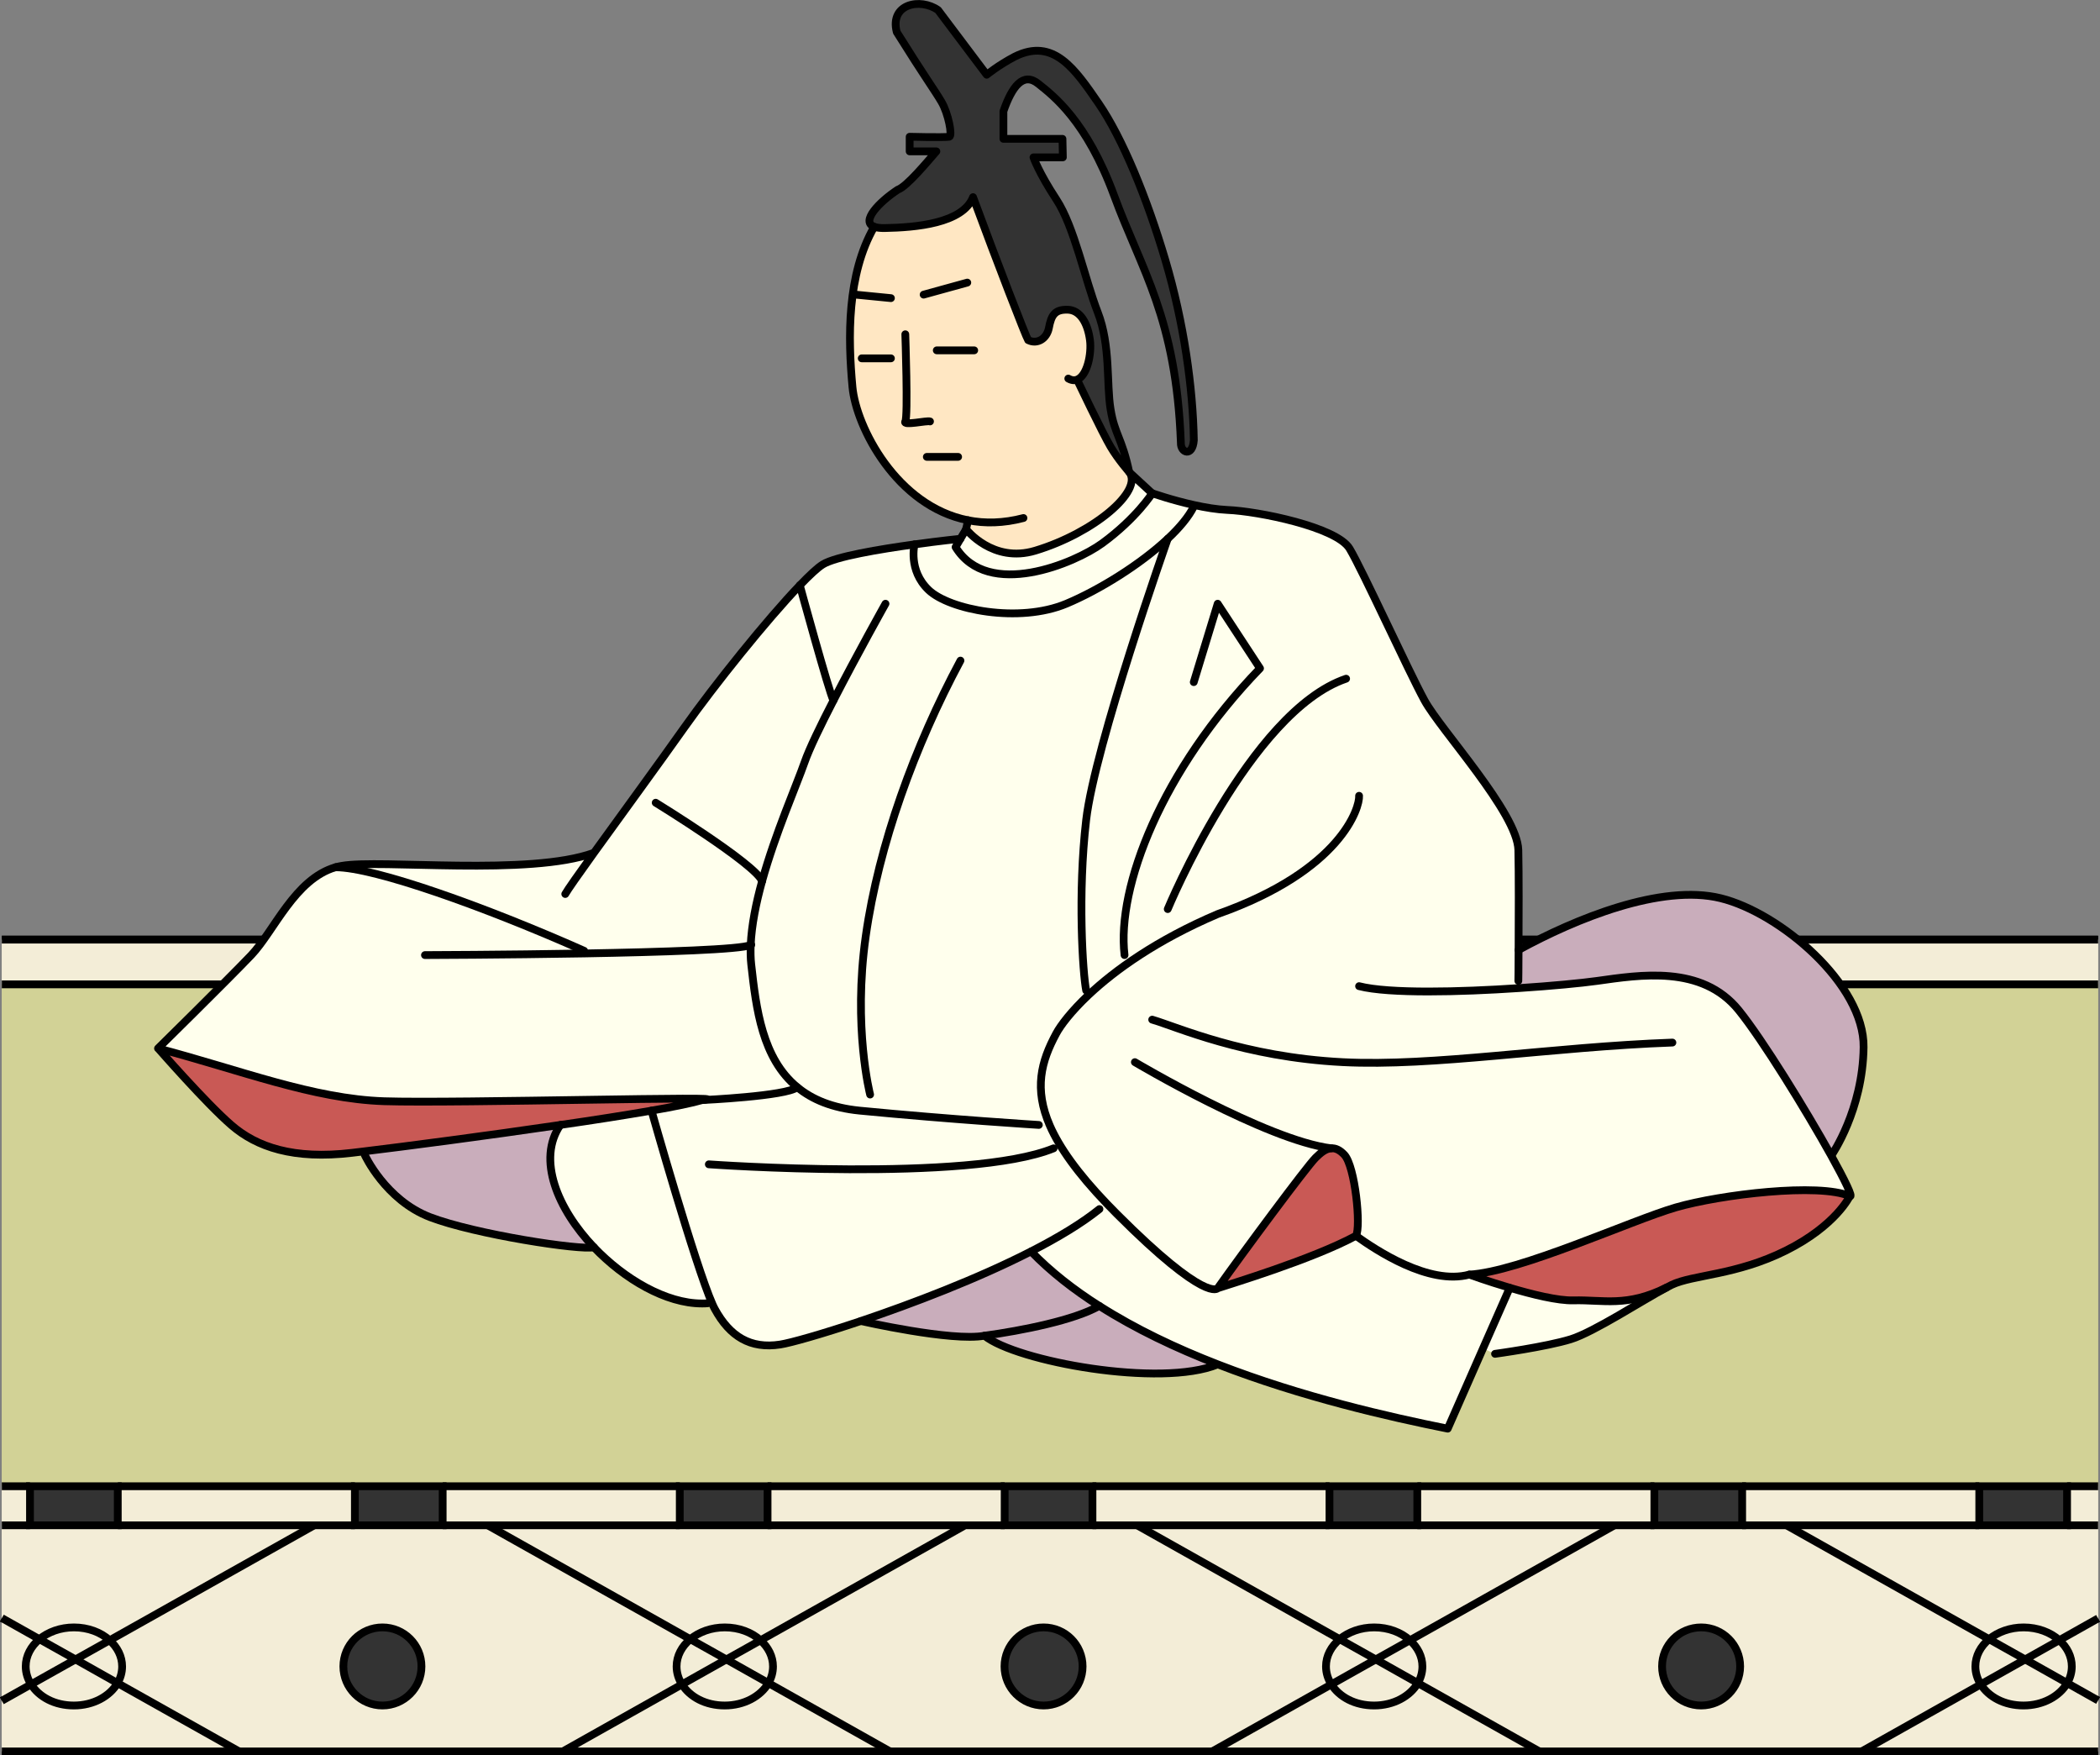
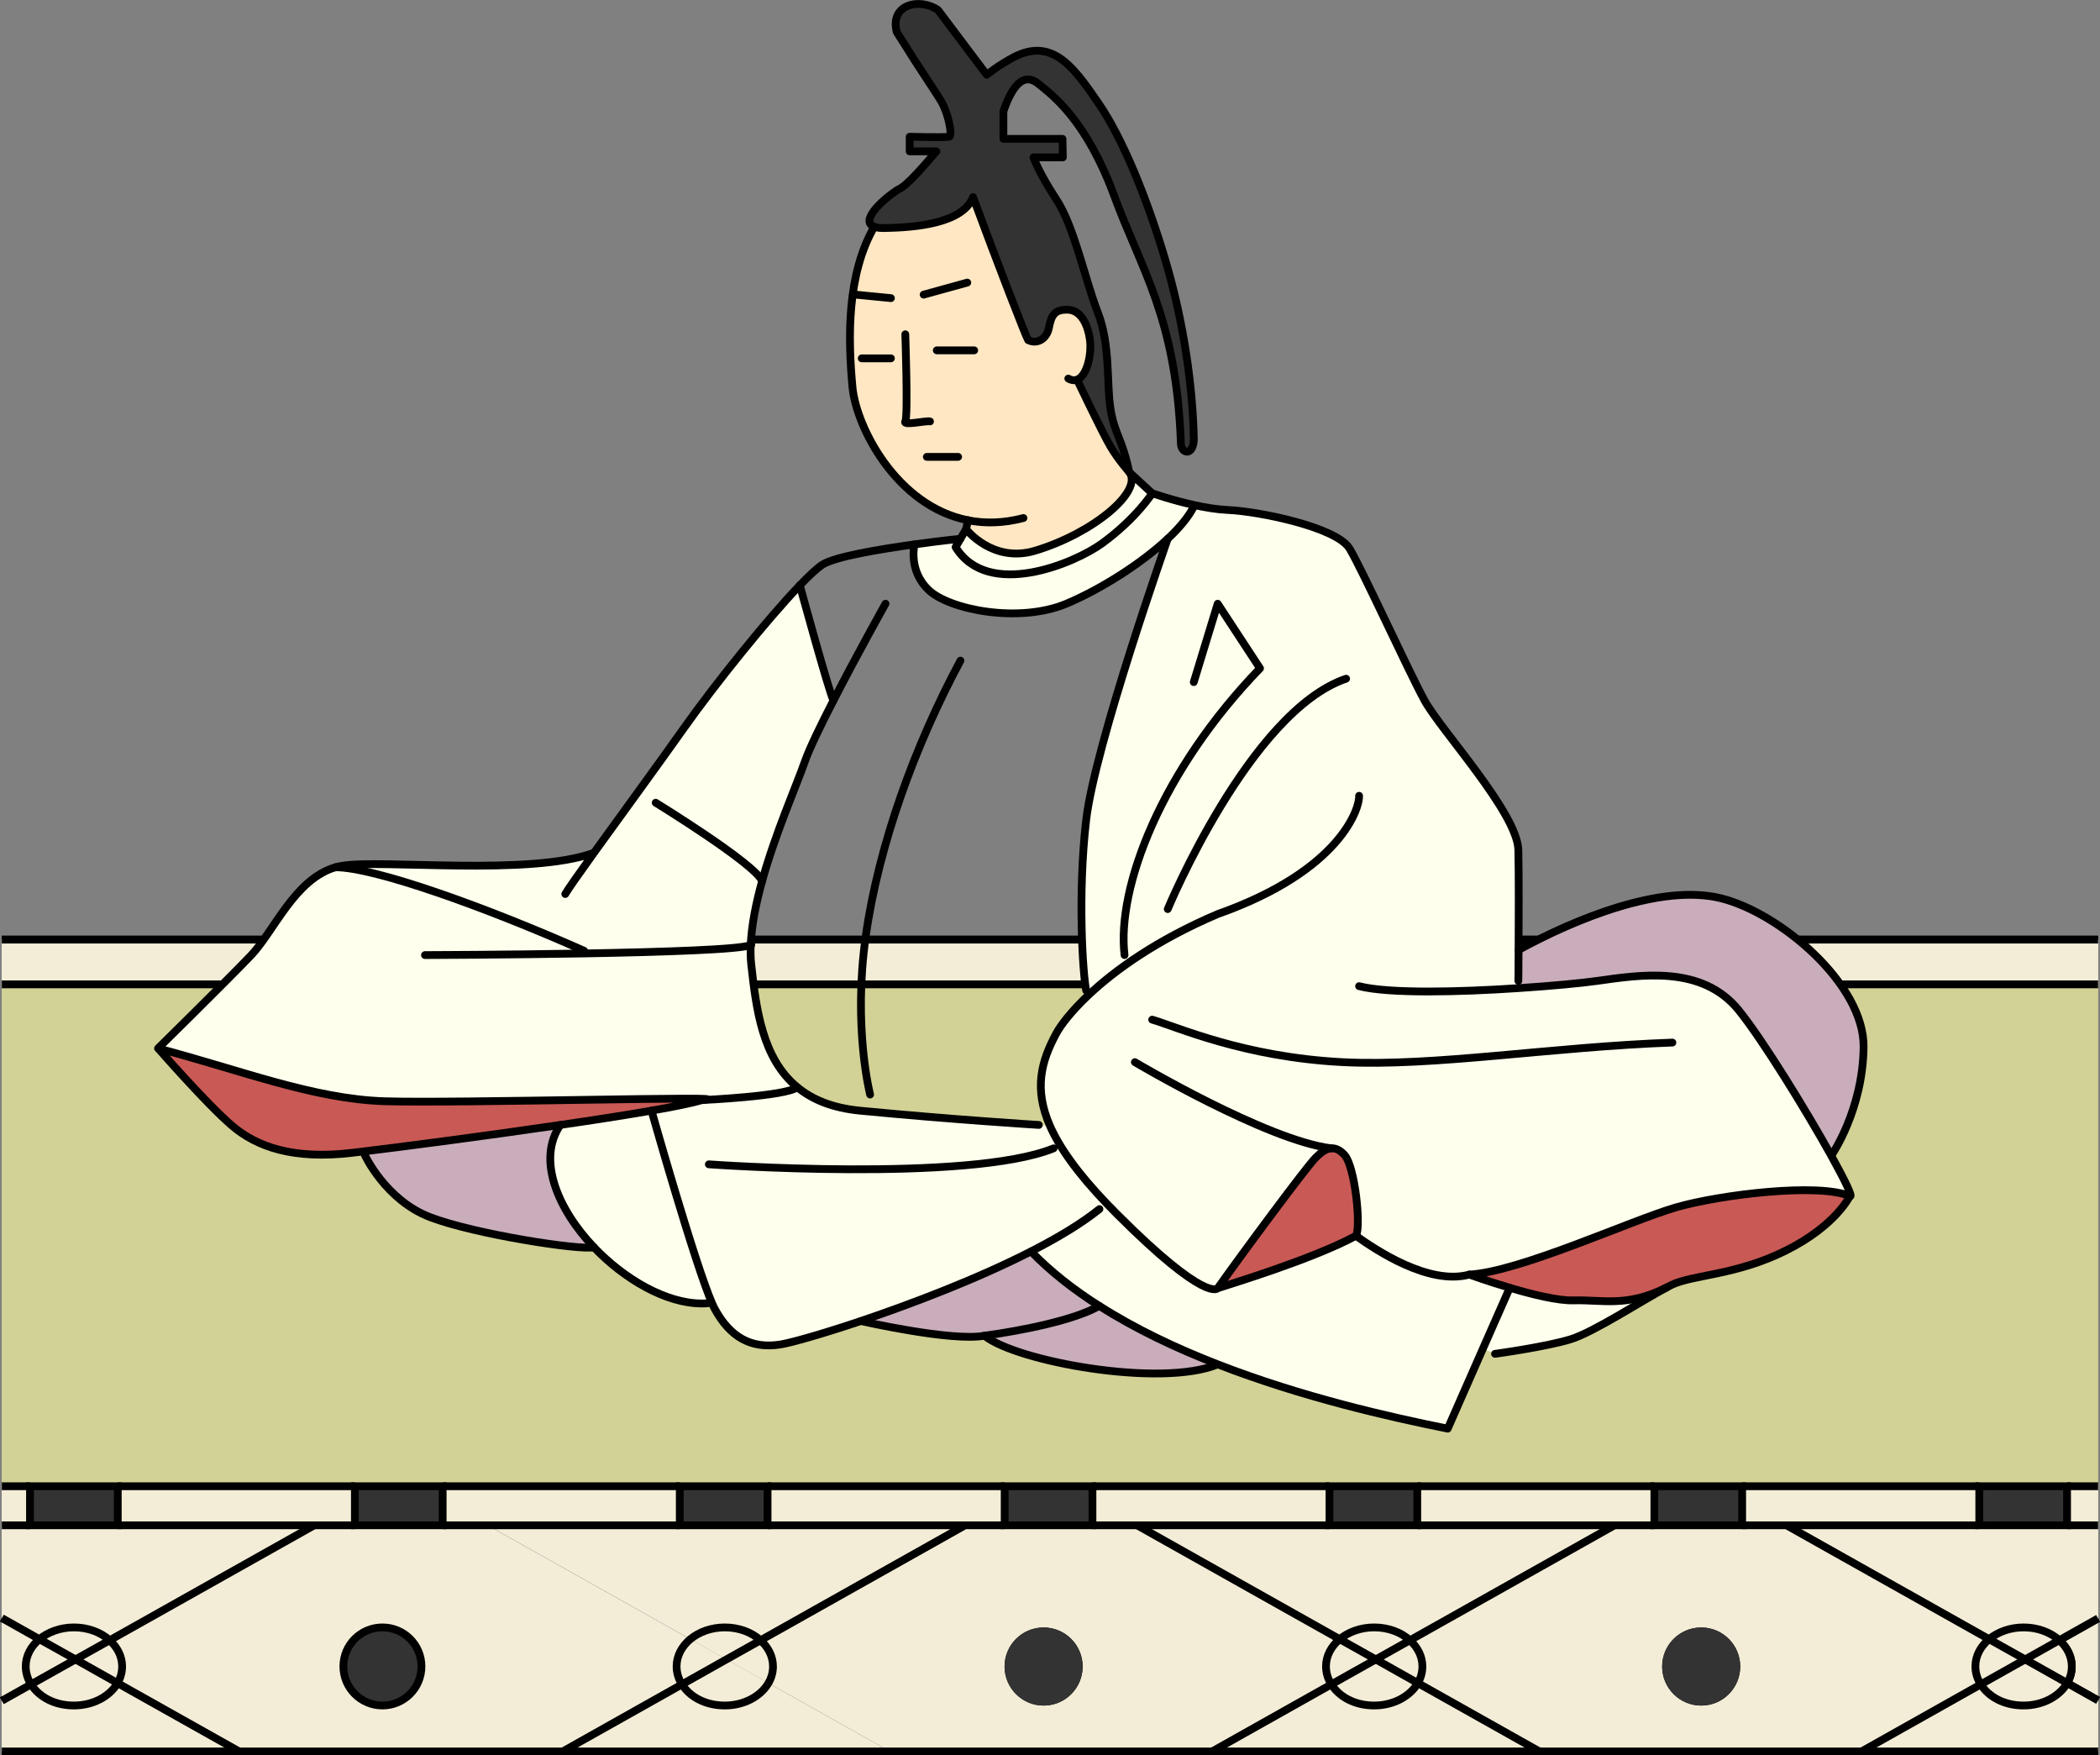
<svg xmlns="http://www.w3.org/2000/svg" viewBox="0 0 270.31 225.91">
  <rect x="0" y="0" width="270.31" height="225.91" fill="#808080" stroke="none" />
  <defs>
    <style>.cls-1{stroke-miterlimit:10}.cls-1,.cls-2{fill:none;stroke:#000}.cls-3{fill:#c9adbb}.cls-3,.cls-4,.cls-5,.cls-6,.cls-7,.cls-9{stroke-width:0}.cls-4{fill:#f3edd7}.cls-2{stroke-linecap:round;stroke-linejoin:round}.cls-5{fill:#333}.cls-6{fill:#ffffed}.cls-7{fill:#c95955}.cls-9{fill:#d2d296}</style>
  </defs>
  <g id="_畳" data-name="畳">
    <path class="cls-4" d="M.24 191.28h3.62v5.03H.24zM270.06 218.85v6.56h-30.44l15.35-8.63c1.03 1.61 3.11 2.72 5.51 2.72s4.62-1.18 5.62-2.88l3.97 2.23Z" />
    <path class="cls-4" d="M270.06 208.29v10.56l-3.97-2.23c.38-.65.59-1.38.59-2.14 0-1.3-.62-2.48-1.61-3.38l4.99-2.8Z" />
+     <path class="cls-4" d="M270.06 196.31v11.99l-4.99 2.8c-1.14-1.01-2.77-1.64-4.59-1.64s-3.31.58-4.44 1.51l-26.09-14.66h40.11ZM270.06 120.93v5.76H.24v-5.76h269.82zM266.07 191.28h3.99v5.03h-3.99z" />
+     <path class="cls-4" d="M266.69 214.47c0 .76-.21 1.49-.59 2.14l-5.42-3.05 4.39-2.47c1 .89 1.61 2.07 1.61 3.38ZM260.68 213.57l5.42 3.05c-1 1.7-3.13 2.88-5.62 2.88s-4.48-1.1-5.51-2.72l5.71-3.21Z" />
+     <path class="cls-5" d="M254.77 191.28h11.3v5.03h-11.3z" />
+     <path class="cls-4" d="m265.07 211.1-4.39 2.47-4.64-2.6c1.13-.93 2.7-1.51 4.44-1.51 1.82 0 3.46.63 4.59 1.64Z" />
+     <path class="cls-4" d="m260.68 213.57-5.71 3.21c-.44-.69-.69-1.48-.69-2.31 0-1.37.68-2.6 1.77-3.51l4.64 2.6Z" />
+     <path class="cls-4" d="m229.96 196.31 26.09 14.66c-1.09.9-1.77 2.14-1.77 3.51 0 .83.25 1.62.69 2.31l-15.35 8.63h-41.47l-15.64-8.79c.38-.65.59-1.38.59-2.14 0-1.3-.62-2.48-1.61-3.37l26.33-14.8h22.15ZM224 214.48c0-2.77-2.25-5.02-5.02-5.02s-5.03 2.25-5.03 5.02 2.25 5.03 5.03 5.03 5.02-2.25 5.02-5.03ZM254.77 196.31h-30.52v-5.03h30.52v5.03z" />
+     <path class="cls-5" d="M212.95 191.28h11.3v5.03h-11.3zM218.98 209.46c2.77 0 5.02 2.25 5.02 5.02s-2.25 5.03-5.02 5.03-5.03-2.25-5.03-5.03 2.25-5.02 5.03-5.02Z" />
+     <path class="cls-4" d="m207.81 196.31-26.33 14.8c-1.14-1.02-2.77-1.65-4.59-1.65s-3.31.58-4.44 1.51l-26.09-14.66h61.45ZM182.44 196.31v-5.03h30.51v5.03h-30.51zM198.15 225.41h-42.12l15.35-8.63c1.03 1.61 3.12 2.72 5.51 2.72s4.62-1.18 5.62-2.88l15.64 8.79Z" />
+     <path class="cls-4" d="M183.1 214.47c0 .76-.21 1.49-.59 2.14l-5.42-3.05 4.39-2.47c1 .89 1.61 2.07 1.61 3.37ZM177.09 213.57l5.42 3.05c-1 1.7-3.13 2.88-5.62 2.88s-4.48-1.1-5.51-2.72l5.71-3.21Z" />
+     <path class="cls-5" d="M171.13 191.28h11.3v5.03h-11.3z" />
+     <path class="cls-4" d="M176.89 209.46c1.82 0 3.46.63 4.59 1.65l-4.39 2.47-4.64-2.6c1.13-.93 2.7-1.51 4.44-1.51Z" />
+     <path class="cls-4" d="m177.09 213.57-5.71 3.21c-.44-.69-.69-1.48-.69-2.31 0-1.37.68-2.6 1.77-3.51l4.64 2.6Z" />
+     <path class="cls-4" d="m146.37 196.31 26.09 14.66c-1.09.9-1.77 2.14-1.77 3.51 0 .83.25 1.62.69 2.31l-15.35 8.63h-41.47l-15.64-8.79c.38-.65.59-1.38.59-2.14 0-1.3-.62-2.48-1.61-3.37l26.33-14.8h22.15Zm-7.01 18.17c0-2.77-2.25-5.02-5.02-5.02s-5.03 2.25-5.03 5.02 2.25 5.03 5.03 5.03 5.02-2.25 5.02-5.03ZM171.13 196.31h-30.51v-5.03h30.51v5.03z" />
+     <path class="cls-5" d="M129.32 191.28h11.3v5.03h-11.3zM134.33 209.46c2.77 0 5.02 2.25 5.02 5.02s-2.25 5.03-5.02 5.03-5.03-2.25-5.03-5.03 2.25-5.02 5.03-5.02Z" />
+     <path class="cls-4" d="m124.22 196.31-26.33 14.8c-1.14-1.02-2.77-1.65-4.59-1.65s-3.31.58-4.44 1.51l-26.09-14.66h61.45ZM129.32 196.31H98.8v-5.03h30.52v5.03zM114.56 225.41H72.44l15.35-8.63c1.03 1.61 3.11 2.72 5.51 2.72s4.62-1.18 5.62-2.88l15.64 8.79Z" />
+     <path class="cls-4" d="M99.51 214.47c0 .76-.21 1.49-.59 2.14l-5.42-3.05 4.39-2.47c1 .89 1.61 2.07 1.61 3.37ZM93.5 213.57l5.42 3.05c-1 1.7-3.13 2.88-5.62 2.88s-4.48-1.1-5.51-2.72l5.71-3.21Z" />
+     <path class="cls-5" d="M87.5 191.28h11.3v5.03H87.5z" />
+     <path class="cls-4" d="M93.3 209.46c1.82 0 3.46.63 4.59 1.65l-4.39 2.47-4.64-2.6c1.13-.93 2.7-1.51 4.44-1.51Z" />
+     <path class="cls-4" d="m93.5 213.57-5.71 3.21c-.44-.69-.69-1.48-.69-2.31 0-1.37.68-2.6 1.77-3.51l4.64 2.6Z" />
+     <path class="cls-4" d="m62.78 196.31 26.09 14.66c-1.09.9-1.77 2.14-1.77 3.51 0 .83.25 1.62.69 2.31l-15.35 8.63H30.78l-15.64-8.79c.38-.65.59-1.38.59-2.14 0-1.3-.62-2.48-1.61-3.37l26.33-14.8h22.34Zm-8.52 18.17c0-2.77-2.25-5.02-5.02-5.02s-5.03 2.25-5.03 5.02 2.25 5.03 5.03 5.03 5.02-2.25 5.02-5.03ZM87.5 196.31H56.99v-5.03H87.5v5.03z" />
+     <path class="cls-4" d="M45.68 196.31H15.17v-5.03h30.51v5.03zM30.78 225.41H.24v-6.52L4 216.78c1.03 1.61 3.12 2.72 5.51 2.72s4.62-1.18 5.62-2.88l15.64 8.79ZM15.72 214.47c0 .76-.21 1.49-.59 2.14l-5.42-3.05 4.39-2.47c1 .89 1.61 2.07 1.61 3.37Z" />
+     <path class="cls-5" d="M3.86 191.28h11.3v5.03H3.86z" />
+     <path class="cls-4" d="m9.72 213.57 5.42 3.05c-1 1.7-3.13 2.88-5.62 2.88s-4.48-1.1-5.51-2.72l5.71-3.21Z" />
+     <path class="cls-4" d="M9.52 209.46c1.82 0 3.46.63 4.59 1.65l-4.39 2.47-4.64-2.6c1.13-.93 2.7-1.51 4.44-1.51Z" />
+     <path class="cls-4" d="m9.72 213.57-5.71 3.21c-.44-.69-.69-1.48-.69-2.31 0-1.37.68-2.6 1.77-3.51l4.64 2.6Z" />
+     <path class="cls-4" d="m.24 208.25 4.84 2.72c-1.09.9-1.77 2.14-1.77 3.51 0 .83.25 1.62.69 2.31L.24 218.9v-10.64Z" />
+     <path class="cls-9" d="M212.95 191.28H.24v-64.59h269.82v64.59h-57.11z" />
+     <path class="cls-4" d="M.24 196.31h40.19l-26.33 14.8c-1.14-1.02-2.77-1.65-4.59-1.65s-3.31.58-4.44 1.51l-4.84-2.72V196.3Z" />
+     <path class="cls-1" d="M270.06 225.41H.24M.24 120.93h269.82M.24 126.69h269.82M266.07 191.28h3.99M224.25 191.28h30.52M182.44 191.28h30.51M140.62 191.28h30.51M98.8 191.28h30.52M56.99 191.28H87.5M15.17 191.28h30.51M.24 191.28h3.62M266.07 196.31h3.99M224.25 196.31h30.52M182.44 196.31h30.51M140.62 196.31h30.51M98.8 196.31H129.32M56.99 196.31H87.5M15.17 196.31H45.68M.24 196.31h3.62M72.44 225.41l15.35-8.63 5.71-3.21 4.39-2.46 26.33-14.8" />
+     <path class="cls-1" d="m114.56 225.41-15.64-8.79-5.42-3.05-4.64-2.6-26.08-14.66M139.35 214.47c0 2.78-2.25 5.03-5.02 5.03s-5.03-2.25-5.03-5.03 2.25-5.02 5.03-5.02 5.02 2.25 5.02 5.02ZM223.99 214.47c0 2.78-2.25 5.03-5.02 5.03s-5.03-2.25-5.03-5.03 2.25-5.02 5.03-5.02 5.02 2.25 5.02 5.02Z" />
+     <path class="cls-1" d="M97.89 211.11c1 .89 1.61 2.07 1.61 3.37 0 .76-.21 1.49-.59 2.14-1 1.7-3.13 2.88-5.62 2.88s-4.48-1.1-5.51-2.72c-.44-.69-.69-1.48-.69-2.31 0-1.37.68-2.6 1.77-3.51 1.13-.93 2.7-1.51 4.44-1.51 1.82 0 3.46.63 4.59 1.65ZM.24 218.89 4 216.78l5.72-3.21 4.39-2.46 26.33-14.8" />
+     <path class="cls-1" d="m30.78 225.41-15.65-8.79-5.41-3.05-4.64-2.6-4.84-2.72" />
+     <path class="cls-1" d="m198.15 225.41-15.64-8.79-5.42-3.05-4.64-2.6-26.08-14.66" />
+     <path class="cls-1" d="M181.48 211.11c1 .89 1.61 2.07 1.61 3.37 0 .76-.21 1.49-.59 2.14-1 1.7-3.13 2.88-5.62 2.88s-4.48-1.1-5.51-2.72c-.44-.69-.69-1.48-.69-2.31 0-1.37.68-2.6 1.77-3.51 1.13-.93 2.7-1.51 4.44-1.51 1.82 0 3.46.63 4.59 1.65ZM239.62 225.41l15.35-8.63 5.71-3.21 4.39-2.47 4.99-2.81" />
+     <path class="cls-1" d="m270.06 218.85-3.96-2.23-5.42-3.05-4.64-2.6-26.08-14.66" />
+     <path class="cls-1" d="M265.07 211.1c1 .89 1.61 2.07 1.61 3.38 0 .76-.21 1.49-.59 2.14-1 1.7-3.13 2.88-5.62 2.88s-4.48-1.1-5.51-2.72c-.44-.69-.69-1.48-.69-2.31 0-1.37.68-2.6 1.77-3.51 1.13-.93 2.7-1.51 4.44-1.51 1.82 0 3.46.63 4.59 1.64ZM54.25 214.47c0 2.78-2.25 5.03-5.02 5.03s-5.03-2.25-5.03-5.03 2.25-5.02 5.03-5.02 5.02 2.25 5.02 5.02ZM3.86 191.28h11.3v5.03H3.86zM45.68 191.28h11.3v5.03h-11.3zM87.5 191.28h11.3v5.03H87.5zM129.32 191.28h11.3v5.03h-11.3zM171.13 191.28h11.3v5.03h-11.3zM212.95 191.28h11.3v5.03h-11.3zM254.77 191.28h11.3v5.03h-11.3z" />
+     <path class="cls-4" d="M.24 191.28h3.62v5.03H.24zM270.06 218.85v6.56h-30.44l15.35-8.63c1.03 1.61 3.11 2.72 5.51 2.72s4.62-1.18 5.62-2.88l3.97 2.23Z" />
    <path class="cls-4" d="M270.06 196.31v11.99l-4.99 2.8c-1.14-1.01-2.77-1.64-4.59-1.64s-3.31.58-4.44 1.51l-26.09-14.66h40.11ZM270.06 120.93v5.76H.24v-5.76h269.82zM266.07 191.28h3.99v5.03h-3.99z" />
    <path class="cls-4" d="M266.69 214.47c0 .76-.21 1.49-.59 2.14l-5.42-3.05 4.39-2.47c1 .89 1.61 2.07 1.61 3.38ZM260.68 213.57l5.42 3.05c-1 1.7-3.13 2.88-5.62 2.88s-4.48-1.1-5.51-2.72l5.71-3.21Z" />
    <path class="cls-5" d="M254.77 191.28h11.3v5.03h-11.3z" />
    <path class="cls-4" d="m265.07 211.1-4.39 2.47-4.64-2.6c1.13-.93 2.7-1.51 4.44-1.51 1.82 0 3.46.63 4.59 1.64Z" />
    <path class="cls-4" d="m260.68 213.57-5.71 3.21c-.44-.69-.69-1.48-.69-2.31 0-1.37.68-2.6 1.77-3.51l4.64 2.6Z" />
    <path class="cls-4" d="m229.96 196.31 26.09 14.66c-1.09.9-1.77 2.14-1.77 3.51 0 .83.25 1.62.69 2.31l-15.35 8.63h-41.47l-15.64-8.79c.38-.65.59-1.38.59-2.14 0-1.3-.62-2.48-1.61-3.37l26.33-14.8h22.15ZM224 214.48c0-2.77-2.25-5.02-5.02-5.02s-5.03 2.25-5.03 5.02 2.25 5.03 5.03 5.03 5.02-2.25 5.02-5.03ZM254.77 196.31h-30.52v-5.03h30.52v5.03z" />
    <path class="cls-5" d="M212.95 191.28h11.3v5.03h-11.3zM218.98 209.46c2.77 0 5.02 2.25 5.02 5.02s-2.25 5.03-5.02 5.03-5.03-2.25-5.03-5.03 2.25-5.02 5.03-5.02Z" />
    <path class="cls-4" d="m207.81 196.31-26.33 14.8c-1.14-1.02-2.77-1.65-4.59-1.65s-3.31.58-4.44 1.51l-26.09-14.66h61.45ZM182.44 196.31v-5.03h30.51v5.03h-30.51zM198.15 225.41h-42.12l15.35-8.63c1.03 1.61 3.12 2.72 5.51 2.72s4.62-1.18 5.62-2.88l15.64 8.79Z" />
    <path class="cls-4" d="M183.1 214.47c0 .76-.21 1.49-.59 2.14l-5.42-3.05 4.39-2.47c1 .89 1.61 2.07 1.61 3.37ZM177.09 213.57l5.42 3.05c-1 1.7-3.13 2.88-5.62 2.88s-4.48-1.1-5.51-2.72l5.71-3.21Z" />
    <path class="cls-5" d="M171.13 191.28h11.3v5.03h-11.3z" />
    <path class="cls-4" d="M176.89 209.46c1.82 0 3.46.63 4.59 1.65l-4.39 2.47-4.64-2.6c1.13-.93 2.7-1.51 4.44-1.51Z" />
    <path class="cls-4" d="m177.09 213.57-5.71 3.21c-.44-.69-.69-1.48-.69-2.31 0-1.37.68-2.6 1.77-3.51l4.64 2.6Z" />
    <path class="cls-4" d="m146.37 196.31 26.09 14.66c-1.09.9-1.77 2.14-1.77 3.51 0 .83.25 1.62.69 2.31l-15.35 8.63h-41.47l-15.64-8.79c.38-.65.59-1.38.59-2.14 0-1.3-.62-2.48-1.61-3.37l26.33-14.8h22.15Zm-7.01 18.17c0-2.77-2.25-5.02-5.02-5.02s-5.03 2.25-5.03 5.02 2.25 5.03 5.03 5.03 5.02-2.25 5.02-5.03ZM171.13 196.31h-30.51v-5.03h30.51v5.03z" />
    <path class="cls-5" d="M129.32 191.28h11.3v5.03h-11.3zM134.33 209.46c2.77 0 5.02 2.25 5.02 5.02s-2.25 5.03-5.02 5.03-5.03-2.25-5.03-5.03 2.25-5.02 5.03-5.02Z" />
    <path class="cls-4" d="m124.22 196.31-26.33 14.8c-1.14-1.02-2.77-1.65-4.59-1.65s-3.31.58-4.44 1.51l-26.09-14.66h61.45ZM129.32 196.31H98.8v-5.03h30.52v5.03zM114.56 225.41H72.44l15.35-8.63c1.03 1.61 3.11 2.72 5.51 2.72s4.62-1.18 5.62-2.88l15.64 8.79Z" />
    <path class="cls-4" d="M99.51 214.47c0 .76-.21 1.49-.59 2.14l-5.42-3.05 4.39-2.47c1 .89 1.61 2.07 1.61 3.37ZM93.5 213.57l5.42 3.05c-1 1.7-3.13 2.88-5.62 2.88s-4.48-1.1-5.51-2.72l5.71-3.21Z" />
    <path class="cls-5" d="M87.5 191.28h11.3v5.03H87.5z" />
    <path class="cls-4" d="M93.3 209.46c1.82 0 3.46.63 4.59 1.65l-4.39 2.47-4.64-2.6c1.13-.93 2.7-1.51 4.44-1.51Z" />
    <path class="cls-4" d="m93.5 213.57-5.71 3.21c-.44-.69-.69-1.48-.69-2.31 0-1.37.68-2.6 1.77-3.51l4.64 2.6Z" />
    <path class="cls-4" d="m62.78 196.31 26.09 14.66c-1.09.9-1.77 2.14-1.77 3.51 0 .83.25 1.62.69 2.31l-15.35 8.63H30.78l-15.64-8.79c.38-.65.59-1.38.59-2.14 0-1.3-.62-2.48-1.61-3.37l26.33-14.8h22.34Zm-8.52 18.17c0-2.77-2.25-5.02-5.02-5.02s-5.03 2.25-5.03 5.02 2.25 5.03 5.03 5.03 5.02-2.25 5.02-5.03ZM87.5 196.31H56.99v-5.03H87.5v5.03z" />
    <path class="cls-5" d="M45.68 191.28h11.3v5.03h-11.3zM49.23 209.46c2.77 0 5.02 2.25 5.02 5.02s-2.25 5.03-5.02 5.03-5.03-2.25-5.03-5.03 2.25-5.02 5.03-5.02Z" />
    <path class="cls-4" d="M45.68 196.31H15.17v-5.03h30.51v5.03zM30.78 225.41H.24v-6.52L4 216.78c1.03 1.61 3.12 2.72 5.51 2.72s4.62-1.18 5.62-2.88l15.64 8.79ZM15.72 214.47c0 .76-.21 1.49-.59 2.14l-5.42-3.05 4.39-2.47c1 .89 1.61 2.07 1.61 3.37Z" />
    <path class="cls-5" d="M3.86 191.28h11.3v5.03H3.86z" />
    <path class="cls-4" d="m9.72 213.57 5.42 3.05c-1 1.7-3.13 2.88-5.62 2.88s-4.48-1.1-5.51-2.72l5.71-3.21Z" />
    <path class="cls-4" d="M9.52 209.46c1.82 0 3.46.63 4.59 1.65l-4.39 2.47-4.64-2.6c1.13-.93 2.7-1.51 4.44-1.51Z" />
    <path class="cls-4" d="m9.72 213.57-5.71 3.21c-.44-.69-.69-1.48-.69-2.31 0-1.37.68-2.6 1.77-3.51l4.64 2.6Z" />
    <path class="cls-4" d="m.24 208.25 4.84 2.72c-1.09.9-1.77 2.14-1.77 3.51 0 .83.25 1.62.69 2.31L.24 218.9v-10.64Z" />
    <path class="cls-9" d="M212.95 191.28H.24v-64.59h269.82v64.59h-57.11z" />
    <path class="cls-4" d="M.24 196.31h40.19l-26.33 14.8c-1.14-1.02-2.77-1.65-4.59-1.65s-3.31.58-4.44 1.51l-4.84-2.72V196.3Z" />
    <path class="cls-1" d="M270.06 225.41H.24M.24 120.93h269.82M.24 126.69h269.82M266.07 191.28h3.99M224.25 191.28h30.52M182.44 191.28h30.51M140.62 191.28h30.51M98.8 191.28h30.52M56.99 191.28H87.5M15.17 191.28h30.51M.24 191.28h3.62M266.07 196.31h3.99M224.25 196.31h30.52M182.44 196.31h30.51M140.62 196.31h30.51M98.8 196.31H129.32M56.99 196.31H87.5M15.17 196.31H45.68M.24 196.31h3.62M72.44 225.41l15.35-8.63 5.71-3.21 4.39-2.46 26.33-14.8" />
-     <path class="cls-1" d="m114.56 225.41-15.64-8.79-5.42-3.05-4.64-2.6-26.08-14.66M139.35 214.47c0 2.78-2.25 5.03-5.02 5.03s-5.03-2.25-5.03-5.03 2.25-5.02 5.03-5.02 5.02 2.25 5.02 5.02ZM223.99 214.47c0 2.78-2.25 5.03-5.02 5.03s-5.03-2.25-5.03-5.03 2.25-5.02 5.03-5.02 5.02 2.25 5.02 5.02Z" />
-     <path class="cls-1" d="M97.89 211.11c1 .89 1.61 2.07 1.61 3.37 0 .76-.21 1.49-.59 2.14-1 1.7-3.13 2.88-5.62 2.88s-4.48-1.1-5.51-2.72c-.44-.69-.69-1.48-.69-2.31 0-1.37.68-2.6 1.77-3.51 1.13-.93 2.7-1.51 4.44-1.51 1.82 0 3.46.63 4.59 1.65ZM.24 218.89 4 216.78l5.72-3.21 4.39-2.46 26.33-14.8" />
-     <path class="cls-1" d="m30.78 225.41-15.65-8.79-5.41-3.05-4.64-2.6-4.84-2.72" />
-     <path class="cls-1" d="M14.11 211.11c1 .89 1.61 2.07 1.61 3.37 0 .76-.21 1.49-.59 2.14-1 1.7-3.13 2.88-5.62 2.88s-4.48-1.1-5.51-2.72c-.44-.69-.69-1.48-.69-2.31 0-1.37.68-2.6 1.77-3.51 1.13-.93 2.7-1.51 4.44-1.51 1.82 0 3.46.63 4.59 1.65ZM156.03 225.41l15.35-8.63 5.71-3.21 4.39-2.46 26.33-14.8" />
-     <path class="cls-1" d="m198.15 225.41-15.64-8.79-5.42-3.05-4.64-2.6-26.08-14.66" />
-     <path class="cls-1" d="M181.48 211.11c1 .89 1.61 2.07 1.61 3.37 0 .76-.21 1.49-.59 2.14-1 1.7-3.13 2.88-5.62 2.88s-4.48-1.1-5.51-2.72c-.44-.69-.69-1.48-.69-2.31 0-1.37.68-2.6 1.77-3.51 1.13-.93 2.7-1.51 4.44-1.51 1.82 0 3.46.63 4.59 1.65ZM239.62 225.41l15.35-8.63 5.71-3.21 4.39-2.47 4.99-2.81" />
-     <path class="cls-1" d="m270.06 218.85-3.96-2.23-5.42-3.05-4.64-2.6-26.08-14.66" />
-     <path class="cls-1" d="M265.07 211.1c1 .89 1.61 2.07 1.61 3.38 0 .76-.21 1.49-.59 2.14-1 1.7-3.13 2.88-5.62 2.88s-4.48-1.1-5.51-2.72c-.44-.69-.69-1.48-.69-2.31 0-1.37.68-2.6 1.77-3.51 1.13-.93 2.7-1.51 4.44-1.51 1.82 0 3.46.63 4.59 1.64ZM54.25 214.47c0 2.78-2.25 5.03-5.02 5.03s-5.03-2.25-5.03-5.03 2.25-5.02 5.03-5.02 5.02 2.25 5.02 5.02ZM3.86 191.28h11.3v5.03H3.86zM45.68 191.28h11.3v5.03h-11.3zM87.5 191.28h11.3v5.03H87.5zM129.32 191.28h11.3v5.03h-11.3zM171.13 191.28h11.3v5.03h-11.3zM212.95 191.28h11.3v5.03h-11.3zM254.77 191.28h11.3v5.03h-11.3z" />
-     <path class="cls-4" d="M.24 191.28h3.62v5.03H.24zM270.06 218.85v6.56h-30.44l15.35-8.63c1.03 1.61 3.11 2.72 5.51 2.72s4.62-1.18 5.62-2.88l3.97 2.23Z" />
-     <path class="cls-4" d="M270.06 208.29v10.56l-3.97-2.23c.38-.65.59-1.38.59-2.14 0-1.3-.62-2.48-1.61-3.38l4.99-2.8Z" />
-     <path class="cls-4" d="M270.06 196.31v11.99l-4.99 2.8c-1.14-1.01-2.77-1.64-4.59-1.64s-3.31.58-4.44 1.51l-26.09-14.66h40.11ZM270.06 120.93v5.76H.24v-5.76h269.82zM266.07 191.28h3.99v5.03h-3.99z" />
-     <path class="cls-4" d="M266.69 214.47c0 .76-.21 1.49-.59 2.14l-5.42-3.05 4.39-2.47c1 .89 1.61 2.07 1.61 3.38ZM260.68 213.57l5.42 3.05c-1 1.7-3.13 2.88-5.62 2.88s-4.48-1.1-5.51-2.72l5.71-3.21Z" />
-     <path class="cls-5" d="M254.77 191.28h11.3v5.03h-11.3z" />
-     <path class="cls-4" d="m265.07 211.1-4.39 2.47-4.64-2.6c1.13-.93 2.7-1.51 4.44-1.51 1.82 0 3.46.63 4.59 1.64Z" />
-     <path class="cls-4" d="m260.68 213.57-5.71 3.21c-.44-.69-.69-1.48-.69-2.31 0-1.37.68-2.6 1.77-3.51l4.64 2.6Z" />
-     <path class="cls-4" d="m229.96 196.31 26.09 14.66c-1.09.9-1.77 2.14-1.77 3.51 0 .83.25 1.62.69 2.31l-15.35 8.63h-41.47l-15.64-8.79c.38-.65.59-1.38.59-2.14 0-1.3-.62-2.48-1.61-3.37l26.33-14.8h22.15ZM224 214.48c0-2.77-2.25-5.02-5.02-5.02s-5.03 2.25-5.03 5.02 2.25 5.03 5.03 5.03 5.02-2.25 5.02-5.03ZM254.77 196.31h-30.52v-5.03h30.52v5.03z" />
-     <path class="cls-5" d="M212.95 191.28h11.3v5.03h-11.3zM218.98 209.46c2.77 0 5.02 2.25 5.02 5.02s-2.25 5.03-5.02 5.03-5.03-2.25-5.03-5.03 2.25-5.02 5.03-5.02Z" />
-     <path class="cls-4" d="m207.81 196.31-26.33 14.8c-1.14-1.02-2.77-1.65-4.59-1.65s-3.31.58-4.44 1.51l-26.09-14.66h61.45ZM182.44 196.31v-5.03h30.51v5.03h-30.51zM198.15 225.41h-42.12l15.35-8.63c1.03 1.61 3.12 2.72 5.51 2.72s4.62-1.18 5.62-2.88l15.64 8.79Z" />
-     <path class="cls-4" d="M183.1 214.47c0 .76-.21 1.49-.59 2.14l-5.42-3.05 4.39-2.47c1 .89 1.61 2.07 1.61 3.37ZM177.09 213.57l5.42 3.05c-1 1.7-3.13 2.88-5.62 2.88s-4.48-1.1-5.51-2.72l5.71-3.21Z" />
-     <path class="cls-5" d="M171.13 191.28h11.3v5.03h-11.3z" />
-     <path class="cls-4" d="M176.89 209.46c1.82 0 3.46.63 4.59 1.65l-4.39 2.47-4.64-2.6c1.13-.93 2.7-1.51 4.44-1.51Z" />
-     <path class="cls-4" d="m177.09 213.57-5.71 3.21c-.44-.69-.69-1.48-.69-2.31 0-1.37.68-2.6 1.77-3.51l4.64 2.6Z" />
-     <path class="cls-4" d="m146.37 196.31 26.09 14.66c-1.09.9-1.77 2.14-1.77 3.51 0 .83.25 1.62.69 2.31l-15.35 8.63h-41.47l-15.64-8.79c.38-.65.59-1.38.59-2.14 0-1.3-.62-2.48-1.61-3.37l26.33-14.8h22.15Zm-7.01 18.17c0-2.77-2.25-5.02-5.02-5.02s-5.03 2.25-5.03 5.02 2.25 5.03 5.03 5.03 5.02-2.25 5.02-5.03ZM171.13 196.31h-30.51v-5.03h30.51v5.03z" />
-     <path class="cls-5" d="M129.32 191.28h11.3v5.03h-11.3zM134.33 209.46c2.77 0 5.02 2.25 5.02 5.02s-2.25 5.03-5.02 5.03-5.03-2.25-5.03-5.03 2.25-5.02 5.03-5.02Z" />
-     <path class="cls-4" d="m124.22 196.31-26.33 14.8c-1.14-1.02-2.77-1.65-4.59-1.65s-3.31.58-4.44 1.51l-26.09-14.66h61.45ZM129.32 196.31H98.8v-5.03h30.52v5.03zM114.56 225.41H72.44l15.35-8.63c1.03 1.61 3.11 2.72 5.51 2.72s4.62-1.18 5.62-2.88l15.64 8.79Z" />
-     <path class="cls-4" d="M99.51 214.47c0 .76-.21 1.49-.59 2.14l-5.42-3.05 4.39-2.47c1 .89 1.61 2.07 1.61 3.37ZM93.5 213.57l5.42 3.05c-1 1.7-3.13 2.88-5.62 2.88s-4.48-1.1-5.51-2.72l5.71-3.21Z" />
-     <path class="cls-5" d="M87.5 191.28h11.3v5.03H87.5z" />
-     <path class="cls-4" d="M93.3 209.46c1.82 0 3.46.63 4.59 1.65l-4.39 2.47-4.64-2.6c1.13-.93 2.7-1.51 4.44-1.51Z" />
-     <path class="cls-4" d="m93.5 213.57-5.71 3.21c-.44-.69-.69-1.48-.69-2.31 0-1.37.68-2.6 1.77-3.51l4.64 2.6Z" />
-     <path class="cls-4" d="m62.78 196.31 26.09 14.66c-1.09.9-1.77 2.14-1.77 3.51 0 .83.25 1.62.69 2.31l-15.35 8.63H30.78l-15.64-8.79c.38-.65.59-1.38.59-2.14 0-1.3-.62-2.48-1.61-3.37l26.33-14.8h22.34Zm-8.52 18.17c0-2.77-2.25-5.02-5.02-5.02s-5.03 2.25-5.03 5.02 2.25 5.03 5.03 5.03 5.02-2.25 5.02-5.03ZM87.5 196.31H56.99v-5.03H87.5v5.03z" />
-     <path class="cls-5" d="M45.68 191.28h11.3v5.03h-11.3zM49.23 209.46c2.77 0 5.02 2.25 5.02 5.02s-2.25 5.03-5.02 5.03-5.03-2.25-5.03-5.03 2.25-5.02 5.03-5.02Z" />
-     <path class="cls-4" d="M45.68 196.31H15.17v-5.03h30.51v5.03zM30.78 225.41H.24v-6.52L4 216.78c1.03 1.61 3.12 2.72 5.51 2.72s4.62-1.18 5.62-2.88l15.64 8.79ZM15.72 214.47c0 .76-.21 1.49-.59 2.14l-5.42-3.05 4.39-2.47c1 .89 1.61 2.07 1.61 3.37Z" />
-     <path class="cls-5" d="M3.86 191.28h11.3v5.03H3.86z" />
-     <path class="cls-4" d="m9.72 213.57 5.42 3.05c-1 1.7-3.13 2.88-5.62 2.88s-4.48-1.1-5.51-2.72l5.71-3.21Z" />
-     <path class="cls-4" d="M9.52 209.46c1.82 0 3.46.63 4.59 1.65l-4.39 2.47-4.64-2.6c1.13-.93 2.7-1.51 4.44-1.51Z" />
-     <path class="cls-4" d="m9.72 213.57-5.71 3.21c-.44-.69-.69-1.48-.69-2.31 0-1.37.68-2.6 1.77-3.51l4.64 2.6Z" />
-     <path class="cls-4" d="m.24 208.25 4.84 2.72c-1.09.9-1.77 2.14-1.77 3.51 0 .83.25 1.62.69 2.31L.24 218.9v-10.64Z" />
-     <path class="cls-9" d="M212.95 191.28H.24v-64.59h269.82v64.59h-57.11z" />
-     <path class="cls-4" d="M.24 196.31h40.19l-26.33 14.8c-1.14-1.02-2.77-1.65-4.59-1.65s-3.31.58-4.44 1.51l-4.84-2.72V196.3Z" />
-     <path class="cls-1" d="M270.06 225.41H.24M.24 120.93h269.82M.24 126.69h269.82M266.07 191.28h3.99M224.25 191.28h30.52M182.44 191.28h30.51M140.62 191.28h30.51M98.8 191.28h30.52M56.99 191.28H87.5M15.17 191.28h30.51M.24 191.28h3.62M266.07 196.31h3.99M224.25 196.31h30.52M182.44 196.31h30.51M140.62 196.31h30.51M98.8 196.31H129.32M56.99 196.31H87.5M15.17 196.31H45.68M.24 196.31h3.62M72.44 225.41l15.35-8.63 5.71-3.21 4.39-2.46 26.33-14.8" />
-     <path class="cls-1" d="m114.56 225.41-15.64-8.79-5.42-3.05-4.64-2.6-26.08-14.66M139.35 214.47c0 2.78-2.25 5.03-5.02 5.03s-5.03-2.25-5.03-5.03 2.25-5.02 5.03-5.02 5.02 2.25 5.02 5.02ZM223.99 214.47c0 2.78-2.25 5.03-5.02 5.03s-5.03-2.25-5.03-5.03 2.25-5.02 5.03-5.02 5.02 2.25 5.02 5.02Z" />
    <path class="cls-1" d="M97.89 211.11c1 .89 1.61 2.07 1.61 3.37 0 .76-.21 1.49-.59 2.14-1 1.7-3.13 2.88-5.62 2.88s-4.48-1.1-5.51-2.72c-.44-.69-.69-1.48-.69-2.31 0-1.37.68-2.6 1.77-3.51 1.13-.93 2.7-1.51 4.44-1.51 1.82 0 3.46.63 4.59 1.65ZM.24 218.89 4 216.78l5.72-3.21 4.39-2.46 26.33-14.8" />
    <path class="cls-1" d="m30.78 225.41-15.65-8.79-5.41-3.05-4.64-2.6-4.84-2.72" />
    <path class="cls-1" d="M14.11 211.11c1 .89 1.61 2.07 1.61 3.37 0 .76-.21 1.49-.59 2.14-1 1.7-3.13 2.88-5.62 2.88s-4.48-1.1-5.51-2.72c-.44-.69-.69-1.48-.69-2.31 0-1.37.68-2.6 1.77-3.51 1.13-.93 2.7-1.51 4.44-1.51 1.82 0 3.46.63 4.59 1.65ZM156.03 225.41l15.35-8.63 5.71-3.21 4.39-2.46 26.33-14.8" />
    <path class="cls-1" d="m198.15 225.41-15.64-8.79-5.42-3.05-4.64-2.6-26.08-14.66" />
    <path class="cls-1" d="M181.48 211.11c1 .89 1.61 2.07 1.61 3.37 0 .76-.21 1.49-.59 2.14-1 1.7-3.13 2.88-5.62 2.88s-4.48-1.1-5.51-2.72c-.44-.69-.69-1.48-.69-2.31 0-1.37.68-2.6 1.77-3.51 1.13-.93 2.7-1.51 4.44-1.51 1.82 0 3.46.63 4.59 1.65ZM239.62 225.41l15.35-8.63 5.71-3.21 4.39-2.47 4.99-2.81" />
    <path class="cls-1" d="m270.06 218.85-3.96-2.23-5.42-3.05-4.64-2.6-26.08-14.66" />
    <path class="cls-1" d="M265.07 211.1c1 .89 1.61 2.07 1.61 3.38 0 .76-.21 1.49-.59 2.14-1 1.7-3.13 2.88-5.62 2.88s-4.48-1.1-5.51-2.72c-.44-.69-.69-1.48-.69-2.31 0-1.37.68-2.6 1.77-3.51 1.13-.93 2.7-1.51 4.44-1.51 1.82 0 3.46.63 4.59 1.64ZM54.25 214.47c0 2.78-2.25 5.03-5.02 5.03s-5.03-2.25-5.03-5.03 2.25-5.02 5.03-5.02 5.02 2.25 5.02 5.02ZM3.86 191.28h11.3v5.03H3.86zM45.68 191.28h11.3v5.03h-11.3zM87.5 191.28h11.3v5.03H87.5zM129.32 191.28h11.3v5.03h-11.3zM171.13 191.28h11.3v5.03h-11.3zM212.95 191.28h11.3v5.03h-11.3zM254.77 191.28h11.3v5.03h-11.3z" />
  </g>
  <g id="_レイヤー_2" data-name="レイヤー 2">
    <path class="cls-5" d="M150 33.49c2.39 8.03 3.55 16.4 3.66 23.16-.16 2.21-1.73 1.61-1.67.33-.61-16.12-5.04-22.16-8.59-31.81-3.55-9.64-7.81-12.85-9.76-14.4-1.94-1.55-3.38.33-4.49 3.54v3.55h7.6l.05 2.38h-3.78s.63 1.88 2.95 5.43c2.33 3.54 3.66 10.25 5.32 14.51 1.67 4.27 1.11 9.2 1.65 12.47.53 3.27 1.46 3.66 2.4 8.09 0 0-1.38-1.55-2.4-3.26s-4.28-8.56-4.28-8.56l-.03-.08c1.29-.48 1.89-3.32 1.66-5.08-.3-2.21-1.28-3.88-2.86-3.92-1.68-.05-2.12.71-2.43 2.36-.27 1.37-1.48 2.14-2.67 1.55-.3-.44-3.98-9.97-7.09-18.4-1.33 3.39-7.39 3.92-11.37 3.98-.59 0-1.03-.05-1.35-.16-1.79-.67.65-3.21 3.04-4.78 1.15-.39 3.79-3.6 4.96-4.93h-3.44v-1.88s4.21.11 5.1 0c.44-.11-.11-3-1-4.49s-2.16-3.21-5.76-8.98c-.94-3.65 3.05-4.44 5.32-2.83L127 9.6s1.5-1.22 3.6-2.33c4.99-2.5 7.76 1.61 10.81 6.03 3.05 4.44 6.21 12.14 8.59 20.18Z" />
    <path class="cls-6" d="M124.35 68.11s3.41 4.42 8.9 2.76c7.59-2.29 13.94-7.73 12.09-10.12l2.96 2.73s-2.04 3.22-6.43 6.43c-3.52 2.57-14.7 7.31-18.88.49l.63-1.08.73-1.22Z" />
    <path class="cls-6" d="m153.71 65-.04.18c-.64 1.3-1.83 2.73-3.35 4.15-3.52 3.3-8.8 6.59-13.06 8.37-6.09 2.55-15.07.78-17.73-1.77-2.67-2.54-1.81-5.87-1.81-5.87 3.26-.46 5.9-.73 5.9-.73l-.63 1.08c4.18 6.81 15.37 2.07 18.88-.49 4.39-3.21 6.43-6.43 6.43-6.43s2.53.89 5.4 1.52ZM214.52 165.71c-3.09 1.64-9.33 5.72-12.32 6.65-3.21.99-9.75 1.88-9.75 1.88l-1.55-.69 3.44-7.8c2.85.84 6.2 1.68 8.2 1.61 3.84-.1 6.84.91 11.99-1.66Z" />
    <path class="cls-3" d="M76.44 160.52c-1.62.44-15.32-1.66-21.09-3.87s-8.42-8.03-8.42-8.03l-.05-.43c5.15-.63 15.71-2.01 25.24-3.4-3.05 4.43-.36 10.83 4.31 15.74ZM141.5 168.08c-3.18 1.82-9.91 3.17-14.78 3.84-4.21.77-15.9-1.89-15.9-1.89 6.58-2.22 15.01-5.43 21.9-8.96 2.51 2.6 5.5 4.93 8.78 7.01Z" />
    <path class="cls-3" d="M156.74 175.59c-7.33 3.03-25.91-.36-30.02-3.68 4.87-.67 11.6-2.01 14.78-3.84 4.65 2.97 9.9 5.44 15.24 7.52ZM221.48 115.61c7.65 1.88 18.51 11.09 18.4 19.18-.1 8.09-4.1 13.86-4.1 13.86l-.1.05c-3.24-5.83-8.81-14.89-11.88-18.67-4.77-5.88-12.74-4.54-18.28-3.77-2 .28-5.76.64-10.03.92l-.06-.92s.02-1.66.03-3.98c7.28-3.99 18.36-8.54 26.01-6.66Z" />
    <path class="cls-7" d="M83.86 142.94c-3.29.57-7.41 1.22-11.73 1.84-9.53 1.4-20.1 2.78-25.24 3.4-.6.08-1.13.14-1.57.19-7.54.89-12.27-.74-15.52-3.55-3.25-2.8-9.45-9.9-9.45-9.9 10.64 2.8 19.95 6.5 29.11 6.8 9.17.3 46.99-.74 40.93-.15-1.2.36-3.52.84-6.52 1.36ZM238.1 153.95s-1.77 3.77-8.2 6.99c-6.43 3.21-11.97 3.1-14.74 4.43-.2.1-.42.21-.65.34-5.15 2.57-8.15 1.55-11.99 1.66-2 .06-5.35-.77-8.2-1.62-2.86-.84-5.21-1.7-5.21-1.7 6.42-.33 20.83-6.98 26.6-8.65 5.76-1.66 18.42-3.19 22.38-1.44ZM173.06 148.64c1.38 1.49 2.16 9.25 1.49 10.42-5.65 3.05-16.36 6.26-17.81 6.75 3.18-4.49 11.43-15.63 12.6-16.79.66-.66 1.31-1.17 2.01-1.22.54-.04 1.09.19 1.7.84Z" />
    <path class="cls-6" d="M143.79 156.28c11.53 11.53 12.95 9.53 12.95 9.53 1.44-.49 12.15-3.71 17.81-6.75 2.55 1.82 9.37 6.39 14.58 4.98 0 0 2.35.86 5.21 1.7s-3.44 7.81-3.44 7.81l-4.54 10.32c-7.47-1.5-18.74-4.05-29.61-8.28-5.34-2.07-10.58-4.55-15.24-7.52-3.28-2.08-6.27-4.42-8.78-7.01 3.46-1.77 6.52-3.61 8.79-5.44l.96-.69c.43.44.86.89 1.32 1.35Z" />
    <path class="cls-6" d="M195.5 127.17c4.27-.28 8.03-.64 10.03-.92 5.54-.77 13.52-2.11 18.28 3.77 3.06 3.78 8.64 12.85 11.88 18.67 1.79 3.23 2.87 5.46 2.42 5.26-3.96-1.74-16.62-.22-22.38 1.44-5.76 1.67-20.18 8.32-26.6 8.65-5.21 1.41-12.02-3.16-14.58-4.98.67-1.16-.11-8.92-1.49-10.42-.61-.65-1.16-.89-1.7-.84-.7.05-1.35.56-2.01 1.22-1.16 1.16-9.42 12.3-12.6 16.79 0 0-1.42 2-12.95-9.53-.46-.46-.89-.91-1.32-1.35-3.78-3.97-6.09-7.22-7.33-10.04-2.07-4.75-1.14-8.26.82-11.87.56-1.03 1.9-2.83 4.18-4.98l-.34-.56c-.44-2.21-1.11-12.41 0-21.94 1.1-9.53 10.5-36.19 10.5-36.19 1.52-1.42 2.71-2.85 3.35-4.15l.04-.18c1.43.32 2.95.57 4.27.63 3.99.16 14.08 2.21 15.74 4.98 1.67 2.78 7.54 15.68 9.64 19.53 2.1 3.85 11.97 14.5 12.08 19.26.07 3 .05 8.9.03 12.86 0 2.33-.03 3.98-.03 3.98l.06.92Z" />
    <path class="cls-6" d="M135.15 144.88c1.24 2.82 3.54 6.08 7.33 10.04l-.96.69c-2.27 1.83-5.33 3.67-8.79 5.44-6.89 3.52-15.32 6.74-21.9 8.96-5.1 1.71-9.09 2.83-10.39 3.03-3.85.6-6.5-1.03-8.43-4.57-.09-.16-.19-.37-.3-.62-2.2-4.95-7.85-24.91-7.85-24.91 3-.52 5.32-1 6.52-1.36 0 0 10.81-.49 12.24-1.65 1.92 1.58 4.51 2.67 8.04 3.01 11.86 1.15 23.06 1.84 23.06 1.84l1.43.1Z" />
    <path class="cls-6" d="M83.86 142.94s5.65 19.97 7.85 24.91l-1.35-.1c-4.59 0-9.96-3.1-13.91-7.24-4.68-4.91-7.36-11.31-4.31-15.74 4.32-.63 8.44-1.27 11.73-1.84ZM75.2 122.72c10.02-.18 20.2-.5 21.43-1.09-.03.88-.02 1.72.07 2.51.63 5.68 1.41 12.08 5.92 15.78-1.43 1.16-12.24 1.66-12.24 1.66 6.06-.59-31.76.44-40.93.15-9.16-.3-18.46-3.99-29.11-6.8 0 0 8.86-8.72 11.97-11.97 2.96-3.1 5.62-9.83 10.89-11.34h.02c4.97 0 19.25 5.1 31.97 10.75v.35Z" />
    <path class="cls-6" d="M98.09 113.39c-.79 2.85-1.36 5.69-1.47 8.24-1.22.58-11.41.9-21.43 1.09v-.35c-12.74-5.64-27.02-10.74-31.98-10.75.25-.08.5-.14.76-.18 4.96-.89 24.18 1.35 32.46-1.68 3.4-4.73 8.38-11.53 11.61-16.09 3.92-5.55 10.69-13.97 14.9-18.35 0 0 3.78 13.83 4.33 14.83-1.65 3.2-3.12 6.23-3.72 7.95-1.05 3.01-3.76 9.14-5.47 15.3Z" />
-     <path class="cls-6" d="M117.72 70.06s-.86 3.32 1.81 5.87c2.66 2.55 11.63 4.32 17.73 1.77 4.25-1.78 9.54-5.07 13.06-8.37 0 0-9.4 26.66-10.5 36.19-1.11 9.53-.44 19.72 0 21.94l.34.56c-2.28 2.15-3.63 3.95-4.18 4.98-1.95 3.6-2.89 7.12-.82 11.87l-1.43-.1s-11.2-.69-23.06-1.84c-3.53-.35-6.12-1.43-8.04-3.02-4.51-3.7-5.3-10.1-5.92-15.78-.09-.79-.1-1.63-.07-2.51.1-2.54.68-5.39 1.47-8.24 1.71-6.15 4.42-12.28 5.47-15.3.61-1.72 2.07-4.75 3.72-7.95-.55-1-4.33-14.83-4.33-14.83 1.26-1.31 2.28-2.27 2.94-2.67 1.67-1.02 7.34-1.97 11.83-2.59Z" />
    <path d="M145.35 60.75c1.85 2.4-4.51 7.83-12.09 10.12-5.49 1.66-8.9-2.76-8.9-2.76l.25-1.16c-9.18-1.81-14.39-11.99-14.87-17.13-.59-6.35-.74-14.48 2.8-20.64.31.11.76.17 1.35.16 3.98-.07 10.04-.59 11.37-3.98 3.11 8.42 6.8 17.95 7.09 18.4 1.18.59 2.4-.18 2.67-1.55.31-1.65.75-2.41 2.43-2.36 1.59.04 2.57 1.71 2.86 3.92.23 1.76-.36 4.6-1.66 5.08l.03.08s3.26 6.84 4.28 8.56 2.4 3.26 2.4 3.26Z" style="fill:#ffe7c3;stroke-width:0" />
    <path class="cls-2" d="M138.67 48.93s3.26 6.84 4.28 8.56 2.4 3.26 2.4 3.26c-.94-4.43-1.87-4.82-2.4-8.09-.54-3.26.02-8.2-1.65-12.47-1.66-4.26-3-10.97-5.32-14.51-2.33-3.55-2.95-5.43-2.95-5.43h3.78l-.05-2.38h-7.6v-3.55c1.11-3.21 2.55-5.1 4.49-3.54 1.94 1.55 6.21 4.77 9.76 14.4 3.54 9.64 7.98 15.69 8.59 31.81-.06 1.28 1.5 1.88 1.67-.33-.11-6.76-1.28-15.13-3.66-23.16-2.38-8.04-5.54-15.74-8.59-20.18-3.05-4.43-5.82-8.53-10.81-6.03-2.1 1.1-3.6 2.33-3.6 2.33l-6.26-8.32c-2.27-1.61-6.26-.82-5.32 2.83 3.6 5.76 4.88 7.48 5.76 8.98s1.44 4.38 1 4.49c-.89.11-5.1 0-5.1 0v1.88h3.44c-1.16 1.33-3.81 4.54-4.96 4.93-2.39 1.57-4.83 4.11-3.04 4.78.31.11.76.17 1.35.16 3.98-.07 10.04-.59 11.37-3.98 3.11 8.42 6.8 17.95 7.09 18.4 1.18.59 2.4-.18 2.67-1.55.31-1.65.75-2.41 2.43-2.36 1.59.04 2.57 1.71 2.86 3.92.23 1.76-.36 4.6-1.66 5.08-.33.13-.71.1-1.13-.14" />
    <path class="cls-2" d="M112.53 29.19c-3.53 6.15-3.39 14.28-2.8 20.64.48 5.14 5.69 15.31 14.87 17.13 2.17.43 4.55.39 7.14-.29M110.11 37.92l4.57.45M118.89 37.92l5.62-1.55M120.58 45.09h4.82M110.92 46.12h3.76" />
    <path class="cls-2" d="M116.53 43.02s.37 10.63 0 11.22 2.8-.15 3.18 0M119.3 58.8h4.03M145.35 60.75c1.85 2.4-4.51 7.83-12.09 10.12-5.49 1.66-8.9-2.76-8.9-2.76l-.73 1.22-.63 1.08c4.18 6.81 15.37 2.07 18.88-.49 4.39-3.21 6.43-6.43 6.43-6.43l-2.96-2.73Z" />
    <path class="cls-2" d="M123.63 69.34s-2.64.27-5.9.72c-4.49.62-10.17 1.56-11.83 2.59-.66.41-1.68 1.36-2.94 2.67-4.21 4.38-10.97 12.8-14.9 18.35-3.23 4.57-8.2 11.36-11.61 16.09-1.96 2.73-3.4 4.77-3.69 5.3M43.22 111.62c.25-.08.5-.14.76-.18 4.96-.89 24.18 1.35 32.46-1.68" />
    <path class="cls-2" d="M20.34 134.93c10.64 2.8 19.95 6.5 29.11 6.8 9.17.3 46.99-.74 40.93-.15-1.2.36-3.52.84-6.52 1.36-3.29.57-7.41 1.22-11.73 1.84-9.53 1.4-20.1 2.78-25.24 3.4-.6.08-1.13.14-1.57.19-7.54.89-12.27-.74-15.52-3.55-3.25-2.8-9.45-9.9-9.45-9.9s8.86-8.72 11.97-11.97c2.96-3.1 5.62-9.83 10.89-11.34M46.94 148.62s2.66 5.82 8.42 8.03 19.46 4.31 21.09 3.87" />
    <path class="cls-2" d="M72.13 144.78c-3.05 4.43-.36 10.83 4.31 15.74 3.95 4.14 9.31 7.24 13.91 7.24.26 0 .51 0 .76-.03M83.86 142.94s5.65 19.97 7.85 24.91c.1.24.21.45.3.62 1.93 3.54 4.58 5.17 8.43 4.57 1.3-.2 5.3-1.32 10.39-3.03 6.58-2.22 15.01-5.43 21.9-8.96 3.46-1.77 6.52-3.61 8.79-5.44M43.2 111.62h.02c4.97 0 19.25 5.1 31.97 10.75" />
    <path class="cls-2" d="M54.7 122.92s10.17-.03 20.5-.21c10.02-.18 20.2-.5 21.43-1.09.03 0 .05-.02.07-.03M84.4 103.31s12.81 7.87 13.7 10.09M102.95 75.32s3.78 13.83 4.33 14.83" />
    <path class="cls-2" d="M113.98 77.7s-3.66 6.53-6.69 12.44c-1.65 3.2-3.12 6.23-3.72 7.95-1.05 3.01-3.76 9.14-5.47 15.3-.79 2.85-1.36 5.69-1.47 8.24-.03.88-.02 1.72.07 2.51.63 5.68 1.41 12.08 5.92 15.78 1.92 1.59 4.51 2.67 8.04 3.02 11.86 1.15 23.06 1.84 23.06 1.84" />
    <path class="cls-2" d="M123.63 85.02c-5.88 10.97-10.53 23.72-12.19 35.46-1.67 11.75.56 20.39.56 20.39M117.72 70.06s-.86 3.32 1.81 5.87c2.66 2.55 11.63 4.32 17.73 1.77 4.25-1.78 9.54-5.07 13.06-8.37 1.52-1.42 2.71-2.85 3.35-4.15" />
    <path class="cls-2" d="M148.31 63.48s2.53.89 5.4 1.52c1.43.32 2.95.57 4.27.63 3.99.16 14.08 2.21 15.74 4.98 1.67 2.78 7.54 15.68 9.64 19.53 2.1 3.85 11.97 14.5 12.08 19.26.07 3 .05 8.9.03 12.86 0 2.33-.03 3.98-.03 3.98" />
    <path class="cls-2" d="M195.47 122.26c7.28-3.99 18.36-8.54 26.01-6.66s18.51 11.09 18.4 19.18c-.1 8.09-4.1 13.86-4.1 13.86" />
    <path class="cls-2" d="M174.94 126.92c3.82.99 13 .76 20.56.25 4.27-.28 8.03-.64 10.03-.92 5.54-.77 13.52-2.11 18.28 3.77 3.06 3.78 8.64 12.85 11.88 18.67 1.79 3.23 2.87 5.46 2.42 5.26-3.96-1.74-16.62-.22-22.38 1.44-5.76 1.67-20.18 8.32-26.6 8.65 0 0 2.35.86 5.21 1.7 2.85.85 6.2 1.68 8.2 1.62 3.84-.1 6.84.91 11.99-1.66" />
    <path class="cls-2" d="M238.1 153.95s-1.77 3.77-8.2 6.99c-6.43 3.21-11.97 3.1-14.74 4.43-.2.1-.42.21-.65.34-3.09 1.64-9.33 5.72-12.32 6.65-3.21.99-9.75 1.88-9.75 1.88M141.5 168.08c-3.28-2.08-6.27-4.42-8.78-7.01M194.33 165.75l-3.44 7.8-4.54 10.32c-7.47-1.5-18.74-4.05-29.61-8.28-5.34-2.07-10.58-4.55-15.24-7.52M110.82 170.02s11.69 2.67 15.9 1.89c4.11 3.32 22.69 6.71 30.02 3.69" />
    <path class="cls-2" d="M126.72 171.91c4.87-.67 11.6-2.01 14.78-3.84h0M174.94 102.42c.1 1.46-2.23 9.58-18.2 15.22-7.89 3.36-13.26 7.25-16.6 10.39-2.28 2.15-3.63 3.95-4.18 4.98-1.95 3.6-2.89 7.12-.82 11.87 1.24 2.82 3.54 6.08 7.33 10.04.43.44.86.89 1.32 1.35 11.53 11.53 12.95 9.53 12.95 9.53 3.18-4.49 11.43-15.63 12.6-16.79.66-.66 1.31-1.17 2.01-1.22.54-.04 1.09.19 1.7.84 1.38 1.49 2.16 9.25 1.49 10.42-5.65 3.05-16.36 6.26-17.81 6.75" />
    <path class="cls-2" d="M146.08 136.7s16.92 10.05 25.27 11.09M174.55 159.06c2.55 1.82 9.37 6.39 14.58 4.98M148.31 131.23c3.2.93 11.77 4.82 24.52 5.47 11.63.6 26.85-1.96 42.44-2.52M150.31 69.34s-9.4 26.66-10.5 36.19c-1.11 9.53-.44 19.72 0 21.94M153.66 87.79l3.08-10.09 5.45 8.32c-12.64 13.07-18.47 28.14-17.44 36.9M150.31 117s10.55-25.44 22.96-29.65M124.35 68.11l.26-1.16M91.24 149.85s33.47 2.39 44.38-2.06M90.38 141.58s10.81-.49 12.24-1.65" />
  </g>
</svg>